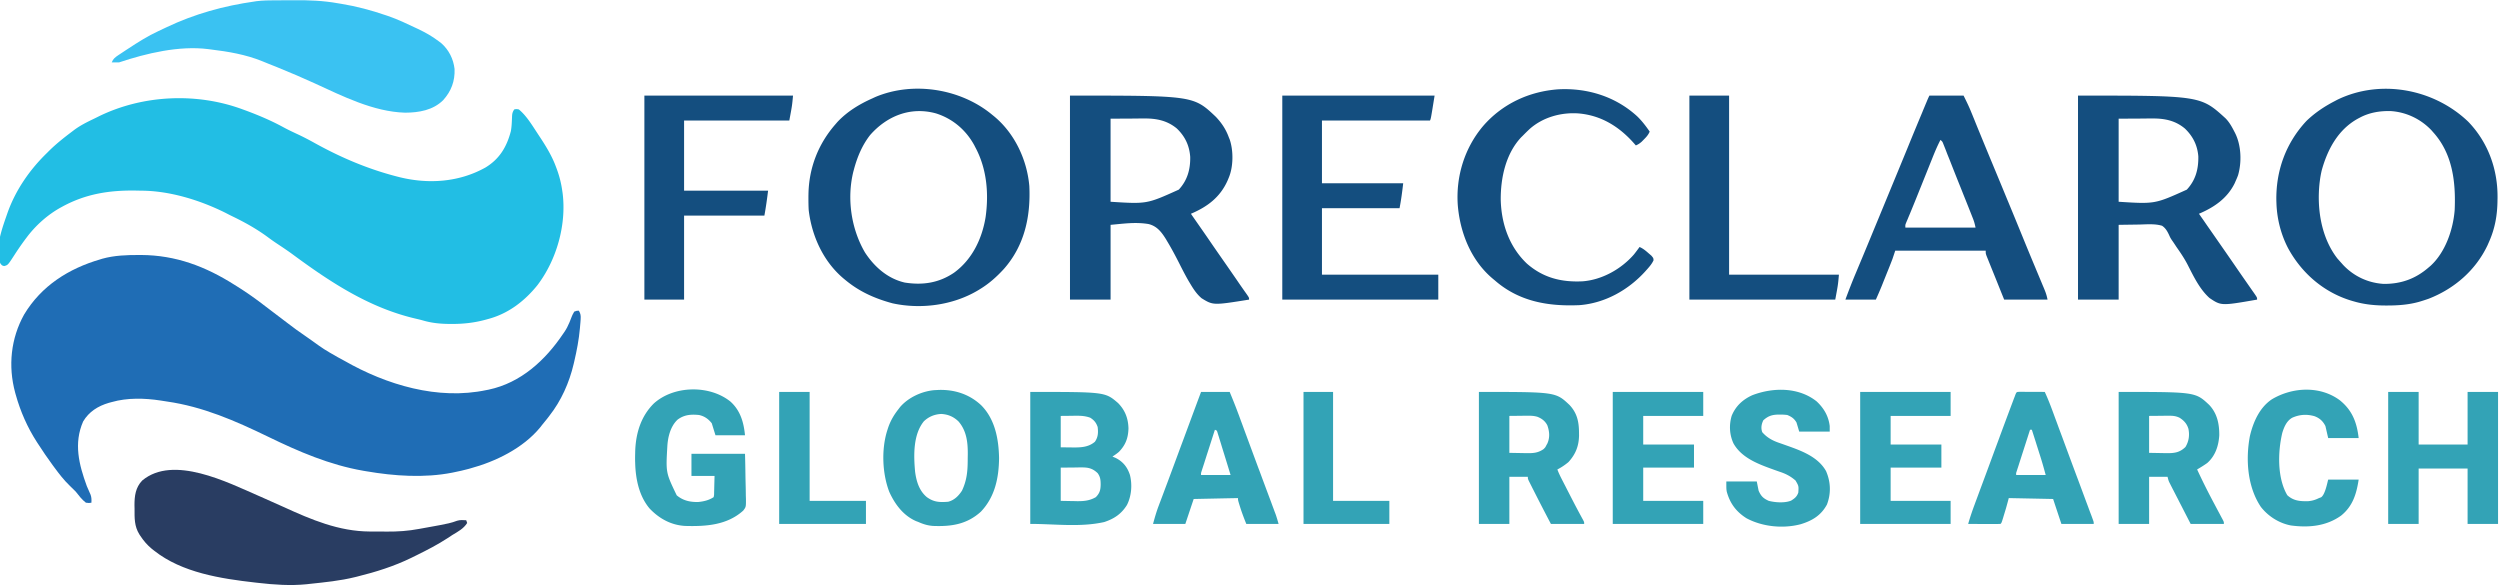
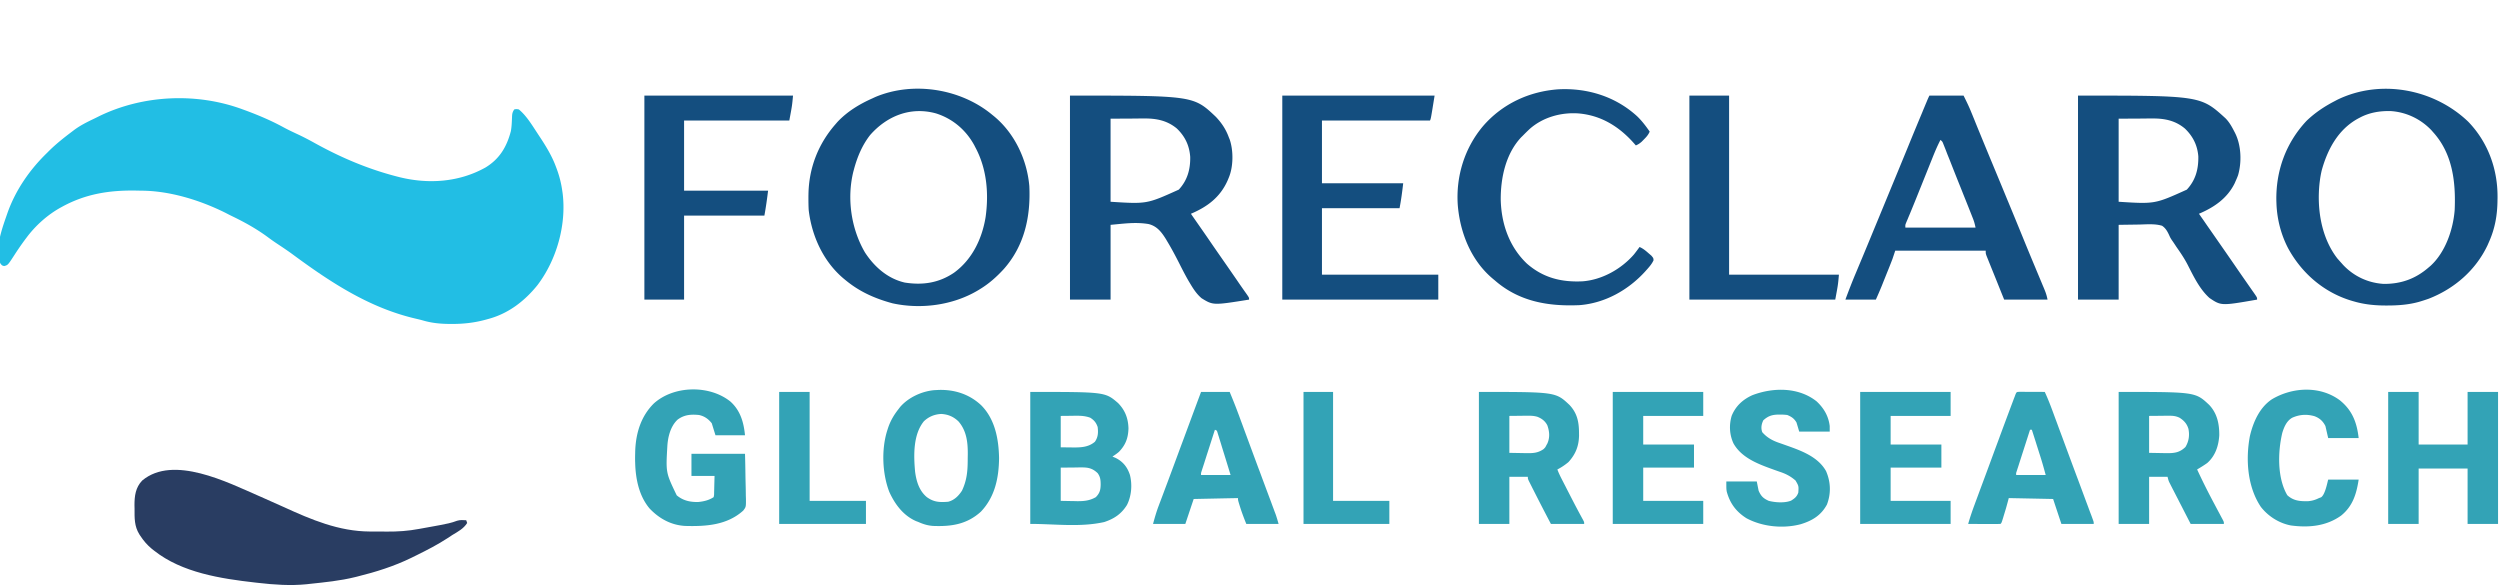
<svg xmlns="http://www.w3.org/2000/svg" xml:space="preserve" width="641" height="150" style="shape-rendering:geometricPrecision;text-rendering:geometricPrecision;image-rendering:optimizeQuality;fill-rule:evenodd;clip-rule:evenodd" version="1.1" viewBox="0 0 641 149.94">
  <defs>
    <style type="text/css">.fil0,.fil1,.fil4{fill:#144e7f;fill-rule:nonzero}.fil0,.fil1{fill:#1f6db5}.fil1{fill:#22bee4}.fil2,.fil3,.fil5{fill:#293d62;fill-rule:nonzero}.fil3,.fil5{fill:#33a3b6}.fil3{fill:#3ac2f2}</style>
  </defs>
  <g id="Layer_x0020_1">
    <g id="_1806460367536">
-       <path d="M35.68 65.35h.53c8.88.05 16.49 2.94 23.92 7.65.33.2.33.2.66.41 2.53 1.58 4.94 3.29 7.28 5.11.9.7 1.81 1.38 2.71 2.06 1.04.77 2.08 1.55 3.1 2.35 1.34 1.04 2.71 2.03 4.12 2.99.61.42 1.21.84 1.81 1.27 3.29 2.37 3.29 2.37 6.8 4.37.56.29 1.11.58 1.66.9 10.82 6.19 24.01 10.17 36.48 7.52.18-.03.35-.07.53-.1 8.28-1.75 14.54-7.54 19.11-14.33.12-.16.23-.32.34-.49.51-.75.9-1.52 1.25-2.36.07-.17.14-.34.21-.52.14-.34.28-.69.41-1.04.2-.49.2-.49.64-1.27.64-.24.64-.24 1.18-.24.46.77.52 1.29.46 2.18-.03.36-.03.36-.05.74-.03.26-.05.52-.07.79-.02.27-.05.55-.07.83-.26 2.88-.79 5.67-1.45 8.48-.05.21-.1.42-.15.64-1.12 4.78-3.2 9.46-6.25 13.32l-.51.67c-.46.57-.92 1.13-1.38 1.7-.15.19-.3.38-.45.58-4.39 5.34-11.44 8.77-18.01 10.54-.16.05-.31.09-.47.13-1.18.32-2.36.58-3.55.82-.18.04-.35.07-.53.11-7.12 1.4-14.86.87-21.96-.35-.27-.04-.55-.09-.83-.14-8.63-1.49-16.6-4.93-24.43-8.74-8.4-4.07-16.66-7.69-25.96-9.02-.53-.07-1.07-.16-1.6-.25-4.08-.62-8.52-.74-12.51.4-.37.1-.37.1-.75.2-2.77.82-5.08 2.25-6.58 4.77-2.46 5.61-1.08 11.04.94 16.57.31.75.63 1.5.98 2.24.24.7.24 1.28.2 2.02-.6.1-.6.1-1.41 0-1.03-.78-1.81-1.83-2.61-2.84-.52-.54-1.05-1.06-1.59-1.57-1.46-1.4-2.66-2.97-3.85-4.58-.24-.33-.24-.33-.49-.66-1.32-1.79-2.56-3.63-3.77-5.5-.1-.14-.19-.28-.28-.43-2.41-3.73-4.21-7.84-5.4-12.11-.08-.27-.08-.27-.15-.54-1.84-6.8-1.12-13.88 2.3-20.02 4.43-7.38 11.46-11.8 19.58-14.16l.48-.15c3.07-.85 6.26-.96 9.43-.95z" class="fil0" />
      <path d="m62.26 28.03.72.26c3.36 1.25 6.58 2.61 9.73 4.33 1.11.6 2.24 1.14 3.38 1.67 1.63.75 3.19 1.57 4.75 2.44 6.7 3.7 13.61 6.62 21.02 8.52.19.05.37.09.55.14 7.47 1.85 15.33 1.3 22.08-2.48 3.6-2.19 5.44-5.29 6.49-9.3.22-1.17.25-2.38.3-3.57.03-.87.08-1.27.57-2.01.55-.11.55-.11 1.18 0 1.75 1.44 3.04 3.47 4.27 5.35l.79 1.21c1.74 2.61 3.4 5.26 4.48 8.22.08.21.16.42.24.64a26.45 26.45 0 0 1 1.35 5.41l.09.6c1.03 8.12-1.52 17.15-6.47 23.65-3.34 4.14-7.56 7.35-12.76 8.69l-.65.18c-2.81.75-5.5 1.05-8.41 1.05h-.49c-2.42-.01-4.65-.2-6.98-.88-.63-.18-1.27-.33-1.91-.48-12.02-2.8-22.02-9.44-31.83-16.69-1.18-.85-2.39-1.66-3.6-2.46-.88-.58-1.73-1.18-2.57-1.81-2.81-2.06-5.84-3.75-8.97-5.26-.63-.3-1.24-.62-1.86-.94-6.51-3.23-14.23-5.62-21.52-5.65l-1.47-.03c-6.72-.09-12.67.83-18.65 4.05-.15.08-.29.16-.44.24-3.48 1.9-6.64 4.74-8.98 7.93-.13.16-.25.32-.37.49-.93 1.26-1.82 2.56-2.67 3.88-1.63 2.52-1.63 2.52-2.6 2.77-.56-.16-.56-.16-.95-.67-1.72-3.53.68-9.63 1.87-13.1 2.09-5.81 5.69-10.99 10.11-15.27.2-.2.39-.4.6-.6 1.81-1.77 3.77-3.32 5.79-4.84.2-.15.39-.3.59-.45 1.6-1.18 3.33-2.03 5.11-2.88.41-.2.81-.4 1.21-.6 11.31-5.52 25.13-6.12 36.88-1.75z" class="fil1" />
      <path d="M66.39 127.14c.15.07.29.13.44.19 1.97.86 3.92 1.73 5.87 2.62 7.11 3.25 14.15 6.26 22.11 6.3H96.99c.74.01 1.47.01 2.21.02 2.8.02 5.47-.16 8.22-.68.52-.1 1.03-.19 1.55-.28.81-.14 1.62-.29 2.43-.44l1.46-.27c1.49-.28 2.93-.56 4.34-1.11.79-.24 1.53-.18 2.34-.13.08.23.16.47.24.71-.93 1.46-2.33 2.19-3.79 3.07l-1.23.81c-2.56 1.67-5.26 3.06-8 4.41-.43.21-.87.42-1.3.64-4.4 2.15-9.1 3.63-13.85 4.8-.26.06-.26.06-.53.13-3.86.96-7.83 1.34-11.78 1.76-.23.02-.45.05-.69.08-4.18.42-8.33.12-12.49-.36-.23-.03-.47-.06-.72-.08-8.73-.99-18.75-2.52-25.86-8.16-.2-.15-.39-.31-.59-.46-1.2-.99-2.11-2.05-2.96-3.34-.13-.2-.13-.2-.27-.41-1.29-2.08-1.23-4.16-1.22-6.55-.01-.3-.01-.6-.02-.91 0-2.38.27-4.54 1.98-6.32 7.96-6.67 21.91.48 29.93 3.96z" class="fil2" />
-       <path d="M70.61.05h.91c.63-.01 1.27-.01 1.9-.01.65 0 1.29 0 1.93-.01 3.83-.03 7.51.1 11.29.78.29.05.57.09.86.14 3.93.64 7.69 1.65 11.45 2.94.19.06.38.12.57.19 2.49.86 4.86 1.99 7.24 3.12.15.07.29.14.45.21 1.87.89 3.58 1.85 5.23 3.1.23.17.45.34.68.51 1.97 1.73 3.13 4.06 3.43 6.64.12 3.11-.85 5.7-2.93 8-2.6 2.57-6.22 3.19-9.76 3.2-8.11-.23-16.06-4.26-23.28-7.57-3-1.37-6.03-2.67-9.09-3.91-.17-.07-.35-.15-.53-.22-.74-.3-1.49-.6-2.24-.89-.51-.21-1.01-.41-1.52-.62-4.25-1.72-8.68-2.46-13.22-3.01l-.62-.08c-7.43-.93-15.79 1.06-22.81 3.4-.33.01-.66.02-1 .01-.29 0-.59-.01-.9-.01.36-.94.9-1.31 1.72-1.87.13-.08.26-.17.4-.26.47-.32.95-.64 1.43-.95.2-.13.39-.26.6-.39 2.54-1.67 5.07-3.28 7.84-4.56.67-.31 1.33-.62 1.99-.94C49.9 3.53 57.37 1.47 65.34.34c.15-.02.3-.05.46-.07 1.6-.2 3.2-.21 4.81-.22z" class="fil3" />
      <path d="M532.8 24.48c31.43 0 31.43 0 37.85 5.85.97 1 1.6 2.14 2.23 3.37.08.15.16.31.24.47 1.54 3.14 1.69 7.38.72 10.72-.17.46-.36.92-.56 1.36-.1.22-.19.44-.29.67-1.91 3.91-5.28 6.2-9.18 7.86.1.13.19.27.29.41.13.19.27.39.41.59.15.21.3.43.46.65.34.49.67.98 1.01 1.47.88 1.25 1.75 2.51 2.62 3.76 1.47 2.11 2.93 4.21 4.39 6.33 1.15 1.69 2.32 3.36 3.49 5.04.43.62.86 1.24 1.3 1.86l.32.46c.62.91.62.91.62 1.44-9.21 1.6-9.21 1.6-12.2-.41-2.53-2.27-4.08-5.54-5.6-8.51-.83-1.61-1.81-3.07-2.85-4.54-.27-.41-.53-.81-.8-1.21-.13-.19-.26-.38-.4-.57-.4-.62-.4-.62-.77-1.44-.44-.91-.89-1.69-1.76-2.26-1.82-.54-3.82-.36-5.69-.31-1.79.03-3.58.05-5.43.08v19.17H532.8V24.48zm10.42 5.92v21.3c9.3.59 9.3.59 17.48-3.11 2.28-2.45 3-5.27 2.95-8.52-.23-2.86-1.38-5.16-3.43-7.13-2.43-2.05-5.22-2.62-8.31-2.59h-.67c-.82 0-1.64.01-2.46.02l-5.56.03zM274.34 24.48c31.65 0 31.65 0 37.4 5.44 1.49 1.58 2.56 3.17 3.31 5.21.07.19.15.37.23.56 1 2.88.97 7.04-.23 9.85-.16.4-.16.4-.33.79-1.91 4.24-5.16 6.66-9.37 8.45.1.14.2.29.3.44 3.39 4.86 3.39 4.86 4.78 6.89 1.06 1.55 2.13 3.08 3.2 4.62 1.21 1.73 2.41 3.47 3.61 5.21.5.74 1.01 1.47 1.52 2.2.1.14.2.28.3.43.28.39.55.77.82 1.16.38.58.38.58.38 1.06-9.21 1.47-9.21 1.47-12.17-.35-1.26-1.07-2.12-2.39-2.95-3.79-.13-.21-.25-.42-.38-.63-.89-1.54-1.69-3.11-2.49-4.7-.92-1.8-1.86-3.58-2.9-5.31-.19-.31-.19-.31-.37-.63-1.15-1.85-2.29-3.4-4.49-3.96-3.3-.56-6.38-.11-9.76.2v19.17h-10.41V24.48zm10.41 5.92v21.3c9.3.59 9.3.59 17.49-3.11 2.22-2.39 2.99-5.22 2.93-8.41-.22-2.91-1.32-5.24-3.44-7.27-2.43-2.02-5.21-2.59-8.29-2.56h-.67c-.82 0-1.64.01-2.46.02l-5.56.03zM254.46 29.45c.2.16.4.32.6.49 5.17 4.37 8.28 11.05 8.86 17.74.37 7.82-1.24 15.28-6.55 21.28-1.88 2.04-3.84 3.79-6.23 5.22-.13.09-.27.17-.41.25-6.41 3.82-14.6 4.9-21.88 3.31-4.48-1.21-8.43-2.95-12.03-5.92l-.57-.47c-5.17-4.37-8.12-10.89-8.9-17.52-.06-1.05-.07-2.09-.07-3.14 0-.28 0-.56.01-.84.09-6.76 2.48-12.95 6.93-18.03.17-.2.34-.39.51-.59 2.52-2.68 5.63-4.56 8.96-6.04.25-.12.5-.23.75-.35 9.76-4.11 21.96-2.12 30.02 4.61zm-31.38 5.17c-2.04 2.63-3.27 5.6-4.13 8.79-.04.16-.08.32-.13.48-1.73 6.89-.61 14.72 2.97 20.83 2.41 3.68 5.82 6.7 10.2 7.7 4.57.72 8.74.11 12.63-2.53 4.63-3.37 7.18-8.67 8.09-14.25.84-5.99.33-12.25-2.51-17.67-.13-.24-.25-.48-.37-.72-2.14-3.94-5.56-6.86-9.86-8.21-6.49-1.78-12.55.63-16.89 5.58zM632.85 31.17c5.07 5.25 7.58 12.17 7.52 19.42 0 .17 0 .34-.01.51-.02 3.92-.61 7.42-2.23 11.01-.1.24-.21.47-.31.71-3.04 6.43-8.48 11.15-15.07 13.73-.68.24-1.36.46-2.04.67-.23.07-.23.07-.47.14-2.68.75-5.38.94-8.16.94h-.48c-2.76-.01-5.37-.27-8.02-1.04-.26-.07-.26-.07-.53-.15-7.09-2.09-12.82-6.99-16.35-13.44-1.82-3.46-2.83-7.37-3.01-11.26l-.03-.83c-.18-7.74 2.41-14.93 7.72-20.61 2.16-2.08 4.57-3.69 7.23-5.07.21-.11.42-.22.64-.34 11.11-5.42 24.82-2.79 33.6 5.61zM605 30.16c-.19.1-.39.2-.58.31-4.98 2.81-7.65 7.83-9.13 13.18-.2.87-.36 1.72-.47 2.6-.03.21-.05.41-.08.62-.72 6.59.4 14 4.56 19.37.32.36.64.73.96 1.08.17.18.33.37.5.56 2.75 2.92 6.38 4.63 10.39 4.88 4.48.04 8.23-1.31 11.6-4.26.14-.12.29-.24.44-.37 3.81-3.48 5.79-9.28 6.19-14.3.3-7.11-.5-14.35-5.45-19.88-.16-.18-.32-.36-.48-.55-2.76-2.91-6.45-4.68-10.46-4.95-2.8-.07-5.52.38-7.99 1.71zM328.78 24.48h39.05c-.95 5.92-.95 5.92-1.18 6.39h-27.7v16.09h20.83c-.25 2.14-.52 4.28-.94 6.4h-19.89V70.4h29.83v6.39h-40V24.48zM494.7 24.48h8.76c.71 1.43 1.39 2.8 1.98 4.28.07.17.14.34.22.53.15.37.3.75.46 1.12.41 1.03.83 2.06 1.25 3.09.09.22.18.43.27.65.91 2.23 1.83 4.45 2.75 6.68.34.81.68 1.62 1.01 2.43.09.2.17.41.26.62 1.02 2.45 2.04 4.92 3.05 7.38.1.22.19.45.29.69 1.45 3.5 2.89 7.01 4.32 10.52.84 2.04 1.68 4.08 2.54 6.12.18.45.37.9.56 1.35l1.08 2.58c.16.39.32.78.49 1.17.07.18.15.35.22.54.36.86.6 1.63.78 2.56h-11.12c-.68-1.67-1.35-3.35-2.02-5.02l-.69-1.71c-.33-.81-.66-1.63-.99-2.45-.1-.25-.21-.51-.31-.77-.14-.36-.14-.36-.29-.72-.08-.21-.17-.42-.25-.63-.18-.54-.18-.54-.18-1.25h-23.2c-.23.71-.47 1.41-.71 2.13-.25.65-.5 1.3-.76 1.95-.07.17-.14.35-.21.53l-.45 1.11c-.22.55-.44 1.11-.67 1.67-.14.36-.29.72-.43 1.08-.07.17-.13.33-.2.5a113.4 113.4 0 0 1-1.54 3.58h-7.81c.88-2.39 1.8-4.75 2.79-7.09.39-.93.77-1.85 1.16-2.78.12-.29.12-.29.25-.59.99-2.38 1.98-4.76 2.96-7.15l.57-1.38.87-2.1c.67-1.63 1.35-3.26 2.02-4.9 1.77-4.28 3.54-8.57 5.3-12.86 1.26-3.1 2.54-6.19 3.83-9.27.08-.19.15-.38.23-.57.22-.52.44-1.04.65-1.56.1-.23.1-.23.2-.47.22-.54.45-1.07.71-1.59zm2.84 11.36c-.87 1.66-1.57 3.37-2.26 5.11-.13.31-.25.62-.38.94-.33.82-.66 1.65-.99 2.47-.46 1.15-.92 2.29-1.38 3.44-.26.63-.51 1.27-.77 1.91-.57 1.44-1.16 2.87-1.75 4.31-.1.24-.2.48-.3.73-.19.45-.38.89-.56 1.34-.08.19-.16.38-.25.58l-.21.51c-.18.47-.18.47-.15 1.15h17.99c-.18-.92-.38-1.62-.72-2.47-.1-.25-.2-.5-.3-.76-.16-.41-.16-.41-.33-.83-.11-.28-.22-.57-.34-.86-.3-.76-.61-1.53-.91-2.29-.32-.78-.63-1.57-.94-2.35-.37-.94-.75-1.86-1.12-2.79-.67-1.68-1.33-3.36-1.99-5.04-.2-.49-.39-.97-.59-1.46-.17-.44-.33-.87-.5-1.3-.1-.25-.2-.49-.3-.75-.08-.21-.17-.41-.25-.63-.21-.52-.21-.52-.7-.96zM419.8 29.82c1.21 1.17 2.22 2.51 3.18 3.89-.36.85-.86 1.4-1.51 2.04-.18.19-.36.37-.55.56-.49.43-.9.7-1.49.95l-.39-.45c-3.86-4.39-8.55-7.31-14.45-7.77-4.42-.27-8.97 1-12.34 3.96-.58.54-1.14 1.09-1.7 1.66-.15.15-.31.31-.48.47-4.01 4.23-5.33 10.49-5.28 16.14.17 6.13 2.19 11.99 6.71 16.29 4.17 3.64 8.81 4.8 14.27 4.54 4.98-.37 9.94-3.15 13.19-6.91.49-.62.96-1.25 1.42-1.89.9.38 1.58.96 2.32 1.61l.71.61c.52.62.52.62.56 1.18-.41.9-.99 1.57-1.64 2.31-.21.23-.21.23-.42.47-4.35 4.83-10.37 8.22-16.92 8.73-8.05.36-15.54-.92-21.77-6.39-.2-.16-.39-.32-.59-.49-5.47-4.65-8.26-11.67-8.85-18.7-.53-7.39 1.71-14.7 6.51-20.37 4.95-5.69 11.79-8.85 19.25-9.39 7.47-.39 14.71 1.85 20.26 6.95zM165.22 24.48h38.11c-.24 2.6-.24 2.6-.95 6.39H175.4v17.99h21.54c-.27 2.14-.56 4.27-.95 6.39H175.4v21.54h-10.18V24.48zM433.16 24.48h10.18V70.4h28.16c-.23 2.6-.23 2.6-.94 6.39h-37.4V24.48z" class="fil4" />
      <path d="M264.16 100.46c19.19 0 19.19 0 22.51 2.85 1.81 1.85 2.6 3.93 2.67 6.5-.07 2.47-.73 4.24-2.46 6.03-.53.45-1.06.81-1.65 1.19.41.18.41.18.84.36 1.9.97 2.99 2.36 3.65 4.37.62 2.52.4 5.37-.77 7.69-1.43 2.3-3.3 3.55-5.85 4.38-6.17 1.37-12.63.47-18.94.47v-33.84zm7.81 6.15v8.05l2.47.03c.25 0 .51.01.77.01 2.02.01 3.92-.09 5.52-1.46.84-1.19.88-2.39.71-3.79-.39-1.12-.9-1.73-1.89-2.37-1.56-.59-3.08-.52-4.72-.5-1.42.02-1.42.02-2.86.03zm0 13.26v8.52l3.17.06c.32 0 .65.01.98.02 1.78.02 3.28-.12 4.85-1.03 1.01-1.02 1.22-1.86 1.24-3.27-.01-1.14-.08-1.93-.77-2.88-1.25-1.19-2.33-1.48-4.04-1.47h-.86c-.36.01-.72.01-1.09.02l-3.48.03zM543.22 100.46c19.66 0 19.66 0 23.2 3.31 2.07 2.18 2.62 4.88 2.6 7.81-.17 2.7-1 5.26-3.08 7.1-.84.6-1.71 1.14-2.6 1.66 1.41 3.05 2.91 6.03 4.5 8.99.44.84.88 1.67 1.33 2.5.1.2.2.39.31.59.14.27.14.27.29.54.08.16.17.31.25.48.18.39.18.39.18.86h-8.52c-.8-1.56-1.61-3.13-2.41-4.7-.28-.53-.55-1.06-.82-1.6-.4-.76-.79-1.53-1.18-2.29-.13-.24-.25-.48-.38-.73-.11-.22-.22-.44-.34-.67-.15-.3-.15-.3-.3-.59-.25-.54-.25-.54-.49-1.49h-4.73v12.07h-7.81v-33.84zm7.81 6.15v9.47l3.31.06c.34.01.69.01 1.04.02 2.04.02 3.45-.1 4.97-1.58.88-1.45 1.1-3.02.76-4.67-.4-1.3-1.13-2.1-2.27-2.83-.95-.45-1.7-.52-2.75-.51h-.8c-.34 0-.67.01-1.02.01-1.6.02-1.6.02-3.24.03zM379.19 100.46c19.66 0 19.66 0 23.2 3.31 1.98 2.08 2.45 4.32 2.47 7.12 0 .21 0 .43.01.66-.04 2.75-.85 4.85-2.72 6.9-.88.73-1.81 1.37-2.84 1.89.41 1.11.95 2.15 1.5 3.21.1.2.2.39.3.59.22.42.43.83.64 1.25.32.62.64 1.24.96 1.87 1.04 2.02 2.09 4.03 3.19 6.02.28.55.28.55.28 1.02h-8.53c-1.54-2.93-3.06-5.87-4.55-8.83-.21-.4-.21-.4-.41-.81-.13-.25-.25-.5-.38-.75-.11-.22-.22-.44-.34-.67-.23-.53-.23-.53-.23-1.01H387v12.07h-7.81v-33.84zm7.81 6.15v9.47l3.32.06c.34.01.68.01 1.03.02 1.74.02 2.96-.03 4.41-1.03.45-.44.45-.44.7-.94.13-.24.13-.24.27-.48.7-1.55.57-3.12 0-4.7-.56-1.09-1.43-1.74-2.56-2.18-.81-.23-1.47-.27-2.31-.26h-.78c-.48 0-.48 0-.97.01l-3.11.03zM612.33 100.46h7.81v13.49h12.55v-13.49h7.81v33.84h-7.81v-14.2h-12.55v14.2h-7.81v-33.84zM187.28 102.93c2.56 2.31 3.41 5.31 3.74 8.65h-7.57c-.31-1.01-.63-2.03-.95-3.08-.86-1.11-1.92-1.85-3.31-2.13-2.06-.19-3.75-.07-5.45 1.19-1.84 1.72-2.51 4.48-2.64 6.93-.38 6.68-.38 6.68 2.41 12.48 1.62 1.36 3.44 1.76 5.52 1.71 1.4-.13 2.77-.46 3.95-1.24.12-.57.12-.57.12-1.24l.02-.66c.01-.28.01-.56.02-.85.02-.89.05-1.78.07-2.69h-5.92v-5.68h13.73c.05 1.78.09 3.57.11 5.36.01.83.03 1.66.05 2.49.03.96.04 1.91.05 2.87l.03.9c.01 2.02.01 2.02-.7 2.95-4.15 3.74-9.57 4.08-14.88 3.93-3.62-.2-6.68-1.89-9.14-4.49-2.7-3.22-3.57-7.56-3.68-11.65-.01-.22-.02-.44-.02-.67-.01-.64 0-1.28.02-1.93 0-.25.01-.51.02-.77.21-4.47 1.52-8.66 4.75-11.88 5.11-4.63 14.26-4.83 19.65-.5zM240.64 99.95c4.12-.13 7.92 1.1 10.94 3.93 3.56 3.58 4.49 8.7 4.58 13.54-.05 5.06-1.06 9.97-4.67 13.75-3.59 3.25-7.58 3.83-12.23 3.65-1.34-.09-2.51-.44-3.74-.99-.3-.12-.3-.12-.61-.23-3.3-1.43-5.46-4.34-6.9-7.52-1.8-4.68-2.04-10.87-.54-15.68.13-.4.13-.4.26-.81.61-1.75 1.44-3.18 2.58-4.64.15-.19.3-.39.45-.59 2.11-2.47 5.54-4.05 8.74-4.35l1.14-.06zm-3.76 8.04c-2.78 3.43-2.63 8.76-2.25 12.92.32 2.47 1.05 4.9 3.02 6.53 1.79 1.29 3.27 1.35 5.45 1.18 1.57-.39 2.68-1.5 3.55-2.84 1.23-2.6 1.46-4.94 1.47-7.78 0-.52.01-1.05.02-1.57.02-3.04-.31-6.02-2.38-8.4-1.26-1.22-2.68-1.83-4.44-1.92-1.73.09-3.18.69-4.44 1.88zM465.8 102.9c1.86 1.75 3.03 3.76 3.34 6.31v1.43h-7.82c-.23-.79-.46-1.57-.71-2.37-.63-1.03-1.26-1.44-2.36-1.9-.65-.07-1.22-.11-1.87-.1h-.5c-1.6.05-2.58.39-3.77 1.47-.48 1.01-.65 1.98-.27 3.04 1.25 1.44 2.74 2.22 4.53 2.81.4.14.79.28 1.19.42.2.07.39.14.59.21 3.75 1.33 7.99 2.87 10.05 6.54 1.21 2.79 1.31 5.73.23 8.57-1.5 2.78-3.75 4.13-6.7 5.04-4.51 1.2-9.85.68-13.96-1.54-2.65-1.69-4.23-3.83-5.04-6.85-.1-.67-.1-.67-.1-2.56h7.81c.15.78.31 1.56.47 2.36.63 1.44 1.22 1.98 2.6 2.61 1.69.43 4.08.6 5.73-.06.93-.58 1.49-1.02 1.85-2.07.11-1.67.11-1.67-.71-3.08-1.23-1.07-2.44-1.71-3.98-2.22-.4-.14-.8-.28-1.19-.42-.2-.07-.41-.14-.61-.22-3.79-1.36-8.07-2.96-10.14-6.67-1.03-2.24-1.15-4.7-.46-7.06 1.03-2.52 2.87-4.2 5.32-5.3 5.32-2.03 11.86-2.08 16.48 1.61zM307.95 100.46h7.34c.73 1.77 1.45 3.53 2.11 5.33.09.23.18.47.27.71.28.78.57 1.55.86 2.33.36.99.72 1.97 1.09 2.96l.33.9 2.7 7.29c.22.56.43 1.13.64 1.7l.42 1.14c.07.18.14.37.21.56.35.93.69 1.86 1.04 2.79l.99 2.64c.12.33.24.66.36.98.17.45.34.9.5 1.35.1.25.19.5.29.76.27.79.5 1.6.73 2.4h-8.28c-.59-1.46-1.14-2.88-1.6-4.37-.05-.17-.11-.34-.16-.51-.37-1.21-.37-1.21-.37-1.74-3.75.07-7.5.15-11.36.23-.71 2.11-1.41 4.22-2.14 6.39h-8.28c.43-1.59.86-3.1 1.44-4.63l.21-.57c.16-.4.31-.81.46-1.21.34-.89.67-1.78 1-2.67.18-.48.36-.95.54-1.43.99-2.65 1.97-5.3 2.95-7.95.5-1.36 1.01-2.71 1.51-4.06.09-.26.19-.52.29-.79 1.3-3.51 2.6-7.02 3.91-10.53zm3.55 9.7c-.51 1.58-1.01 3.15-1.52 4.73-.17.53-.34 1.07-.52 1.61-.24.77-.49 1.54-.73 2.31-.12.36-.12.36-.24.73-.07.22-.14.44-.22.67-.06.2-.12.39-.19.6-.15.47-.15.47-.13.95h7.57a1075.799 1075.799 0 0 0-2.14-6.95c-.22-.73-.44-1.45-.67-2.18-.07-.22-.13-.44-.2-.67-.07-.2-.13-.41-.2-.62-.05-.17-.11-.35-.16-.53-.15-.46-.15-.46-.65-.65zM517.86 100.43h.9c.24 0 .24 0 .48.01h1.51c.34 0 .68 0 1.02.01.84 0 1.68 0 2.51.01.83 1.78 1.52 3.6 2.2 5.44l.36.99c.33.88.66 1.76.98 2.65.34.92.69 1.84 1.03 2.76l1.26 3.42c.9 2.42 1.79 4.84 2.7 7.25.38 1.02.76 2.05 1.14 3.07l.9 2.43c.34.89.67 1.79 1 2.69.1.26.2.53.31.8.13.36.13.36.27.73.11.32.11.32.23.64.17.5.17.5.17.97h-8.29c-.7-2.1-1.4-4.21-2.12-6.39-3.75-.08-7.5-.15-11.37-.23-.23.86-.46 1.71-.71 2.6-.2.68-.41 1.36-.62 2.04l-.15.51c-.38 1.21-.38 1.21-.65 1.47-.61.02-1.22.03-1.83.03h-.56c-.59-.01-1.17-.01-1.76-.01h-1.2c-.98-.01-1.95-.01-2.93-.02.49-1.73 1.07-3.41 1.7-5.1.14-.39.14-.39.29-.79.32-.86.64-1.71.95-2.57.22-.6.45-1.2.67-1.8l1.38-3.72 1.68-4.56c.42-1.14.85-2.28 1.27-3.42.19-.54.39-1.07.59-1.61.98-2.64 1.96-5.27 2.95-7.9.12-.32.12-.32.24-.65.08-.19.15-.38.23-.58.09-.26.09-.26.19-.52.28-.65.32-.62 1.08-.65zm2.64 9.73c-.51 1.58-1.01 3.15-1.52 4.73-.17.53-.34 1.07-.52 1.61-.24.77-.49 1.54-.74 2.31-.11.36-.11.36-.23.73-.07.22-.14.44-.22.67-.06.2-.12.39-.19.6-.16.47-.16.47-.13.95h7.57c-.44-1.62-.89-3.23-1.4-4.83-.06-.19-.12-.39-.19-.59-.19-.62-.39-1.23-.58-1.84-.14-.43-.27-.85-.4-1.27-.33-1.02-.65-2.05-.98-3.07h-.47zM476.95 100.46h23.19v6.15h-15.38v7.34h13.01v5.92h-13.01v8.52h15.38v5.91h-23.19v-33.84zM413.51 100.46h23.2v6.15h-15.39v7.34h13.02v5.92h-13.02v8.52h15.39v5.91h-23.2v-33.84zM599.96 102.62c3.16 2.56 4.35 5.67 4.8 9.67h-7.81c-.24-1.01-.47-2.03-.71-3.08-.64-1.26-1.46-2.02-2.81-2.53-1.99-.56-3.82-.44-5.71.4-1.43.82-2.07 2.35-2.54 3.87-1.16 4.9-1.32 11.56 1.28 15.99 1.59 1.46 3.28 1.58 5.39 1.53 1.05-.1 1.79-.33 2.73-.79.19-.07.37-.14.56-.21 1.05-.73 1.59-3.81 1.81-4.53h7.81c-.57 3.71-1.52 6.82-4.5 9.23-3.8 2.72-8.31 3.14-12.86 2.53-3.03-.57-5.83-2.34-7.72-4.77-3.45-5.14-3.93-12.16-2.81-18.13.84-3.58 2.46-7.33 5.64-9.45 5.28-3.15 12.37-3.52 17.45.27zM199.78 100.46h7.81v27.93h14.44v5.91h-22.25v-33.84zM334.22 100.46h7.58v27.93h14.43v5.91h-22.01v-33.84z" class="fil5" />
    </g>
  </g>
</svg>